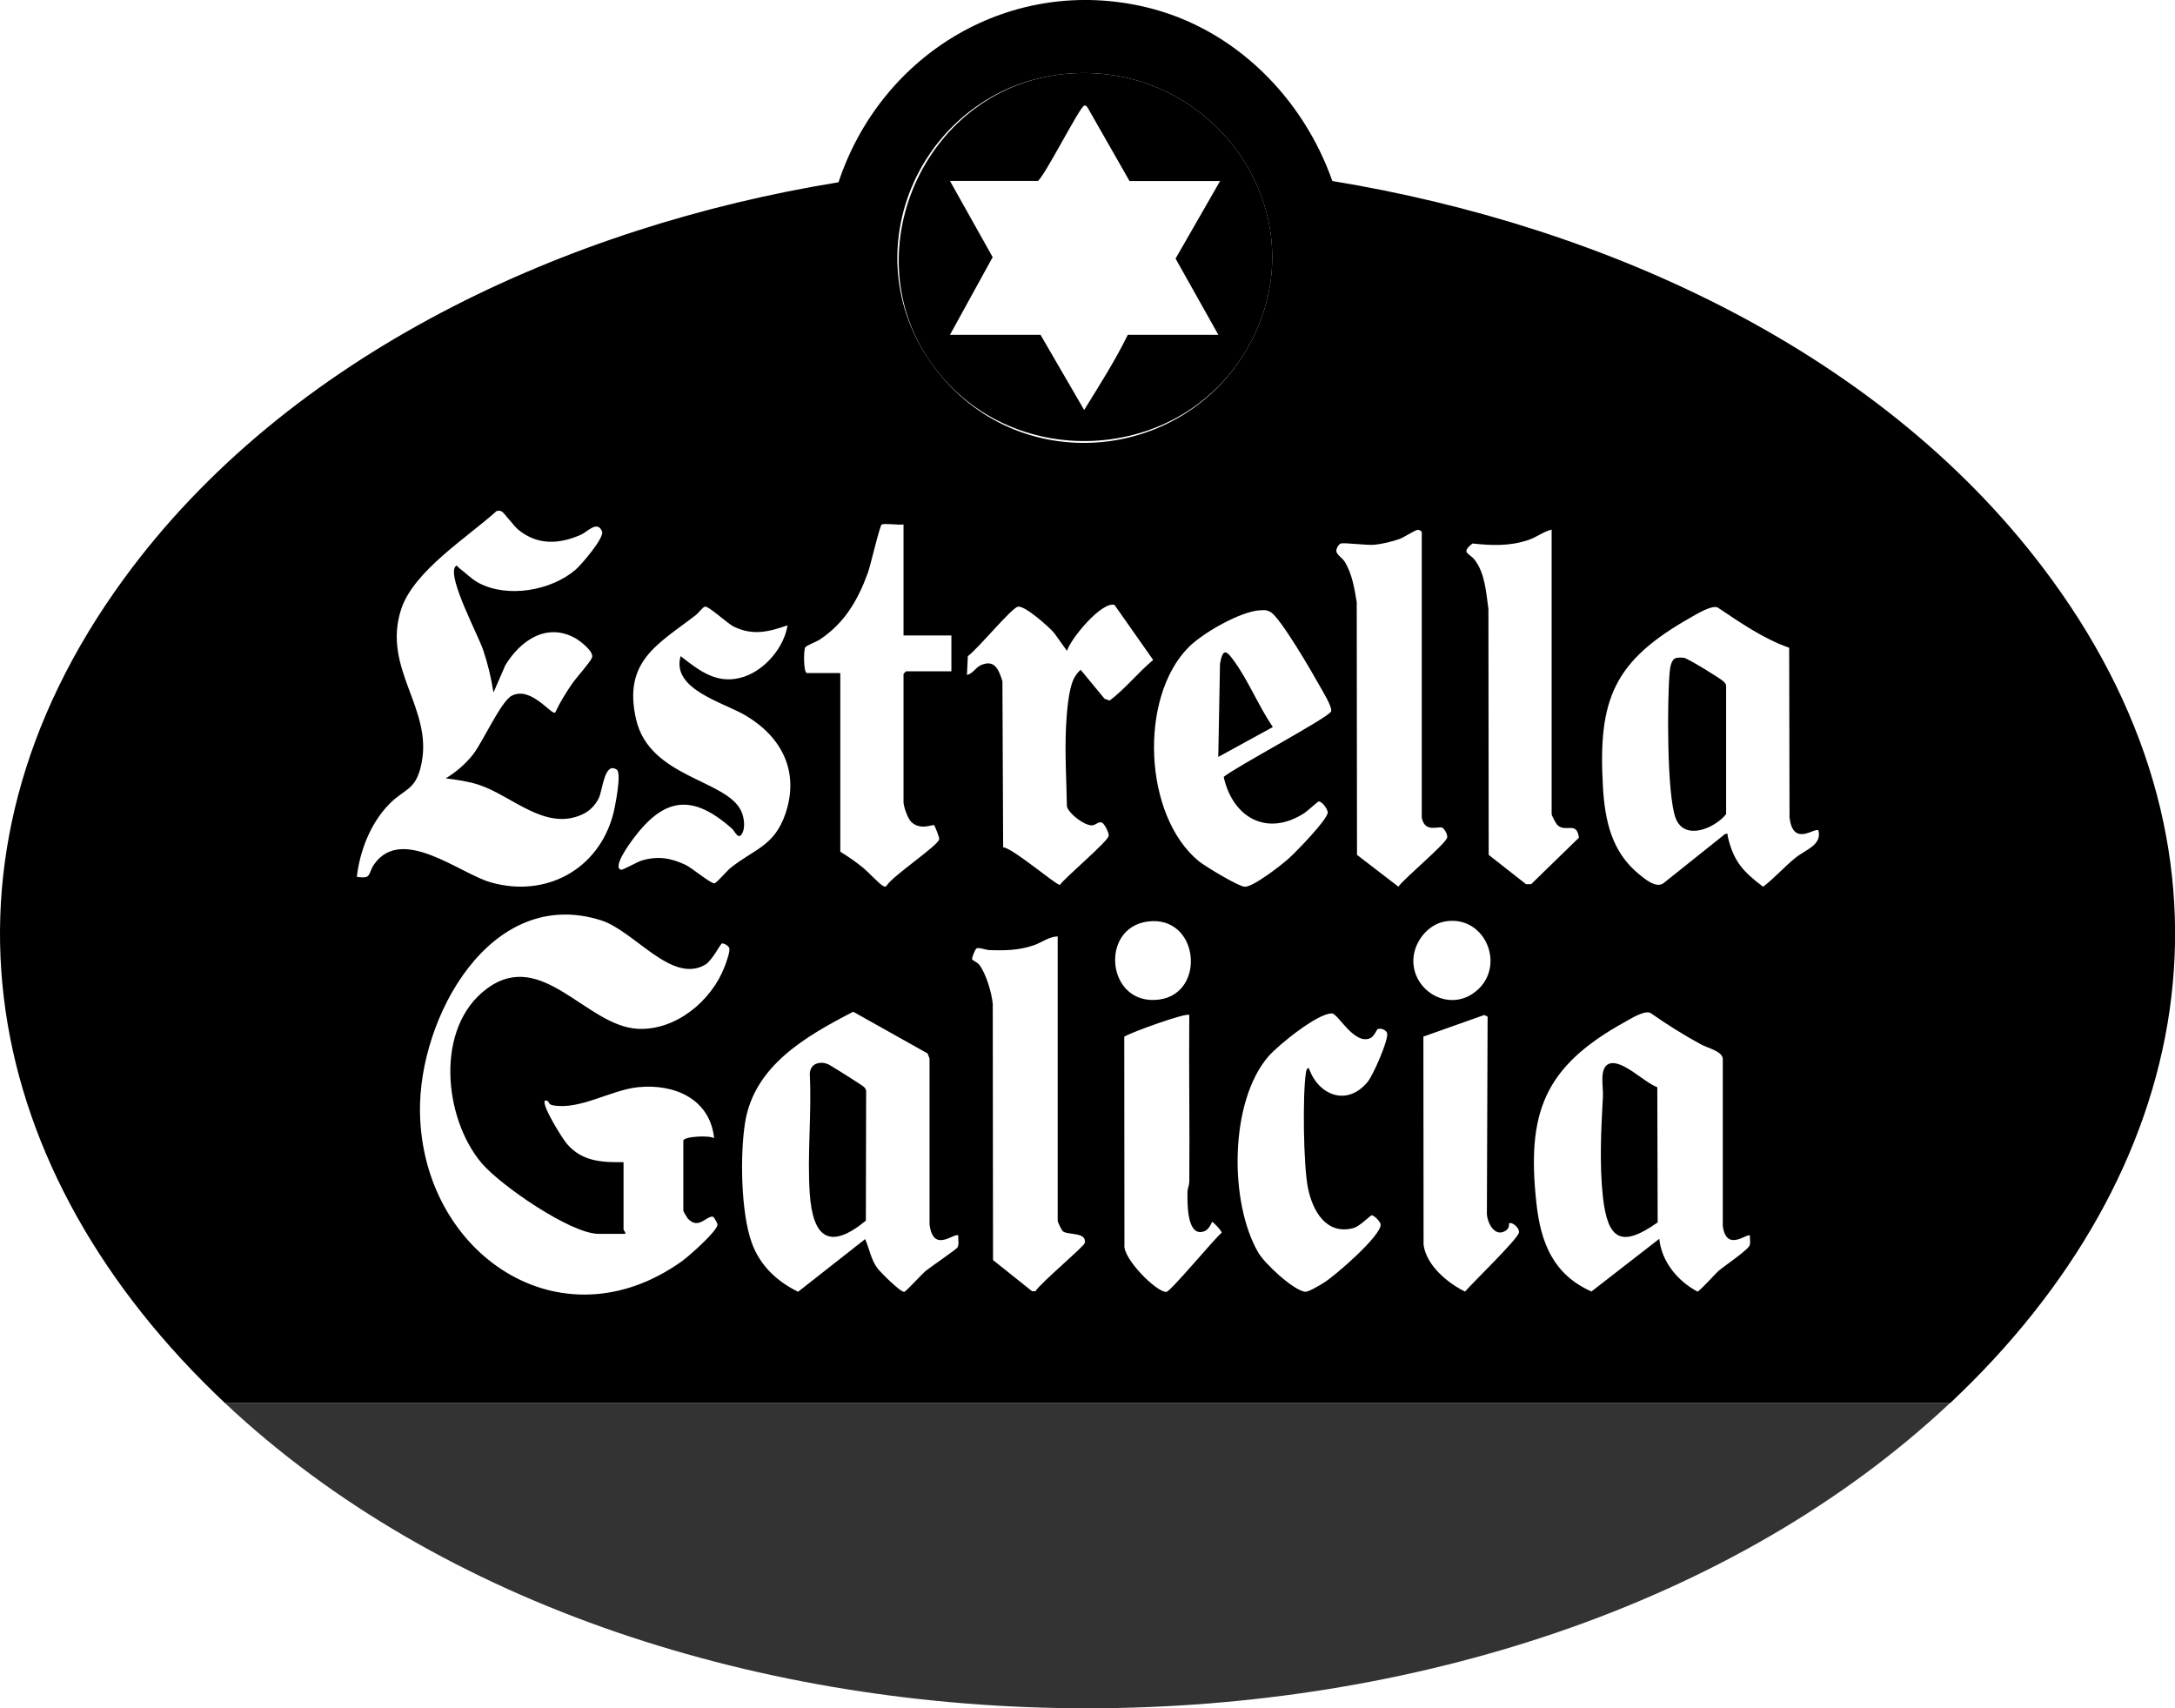
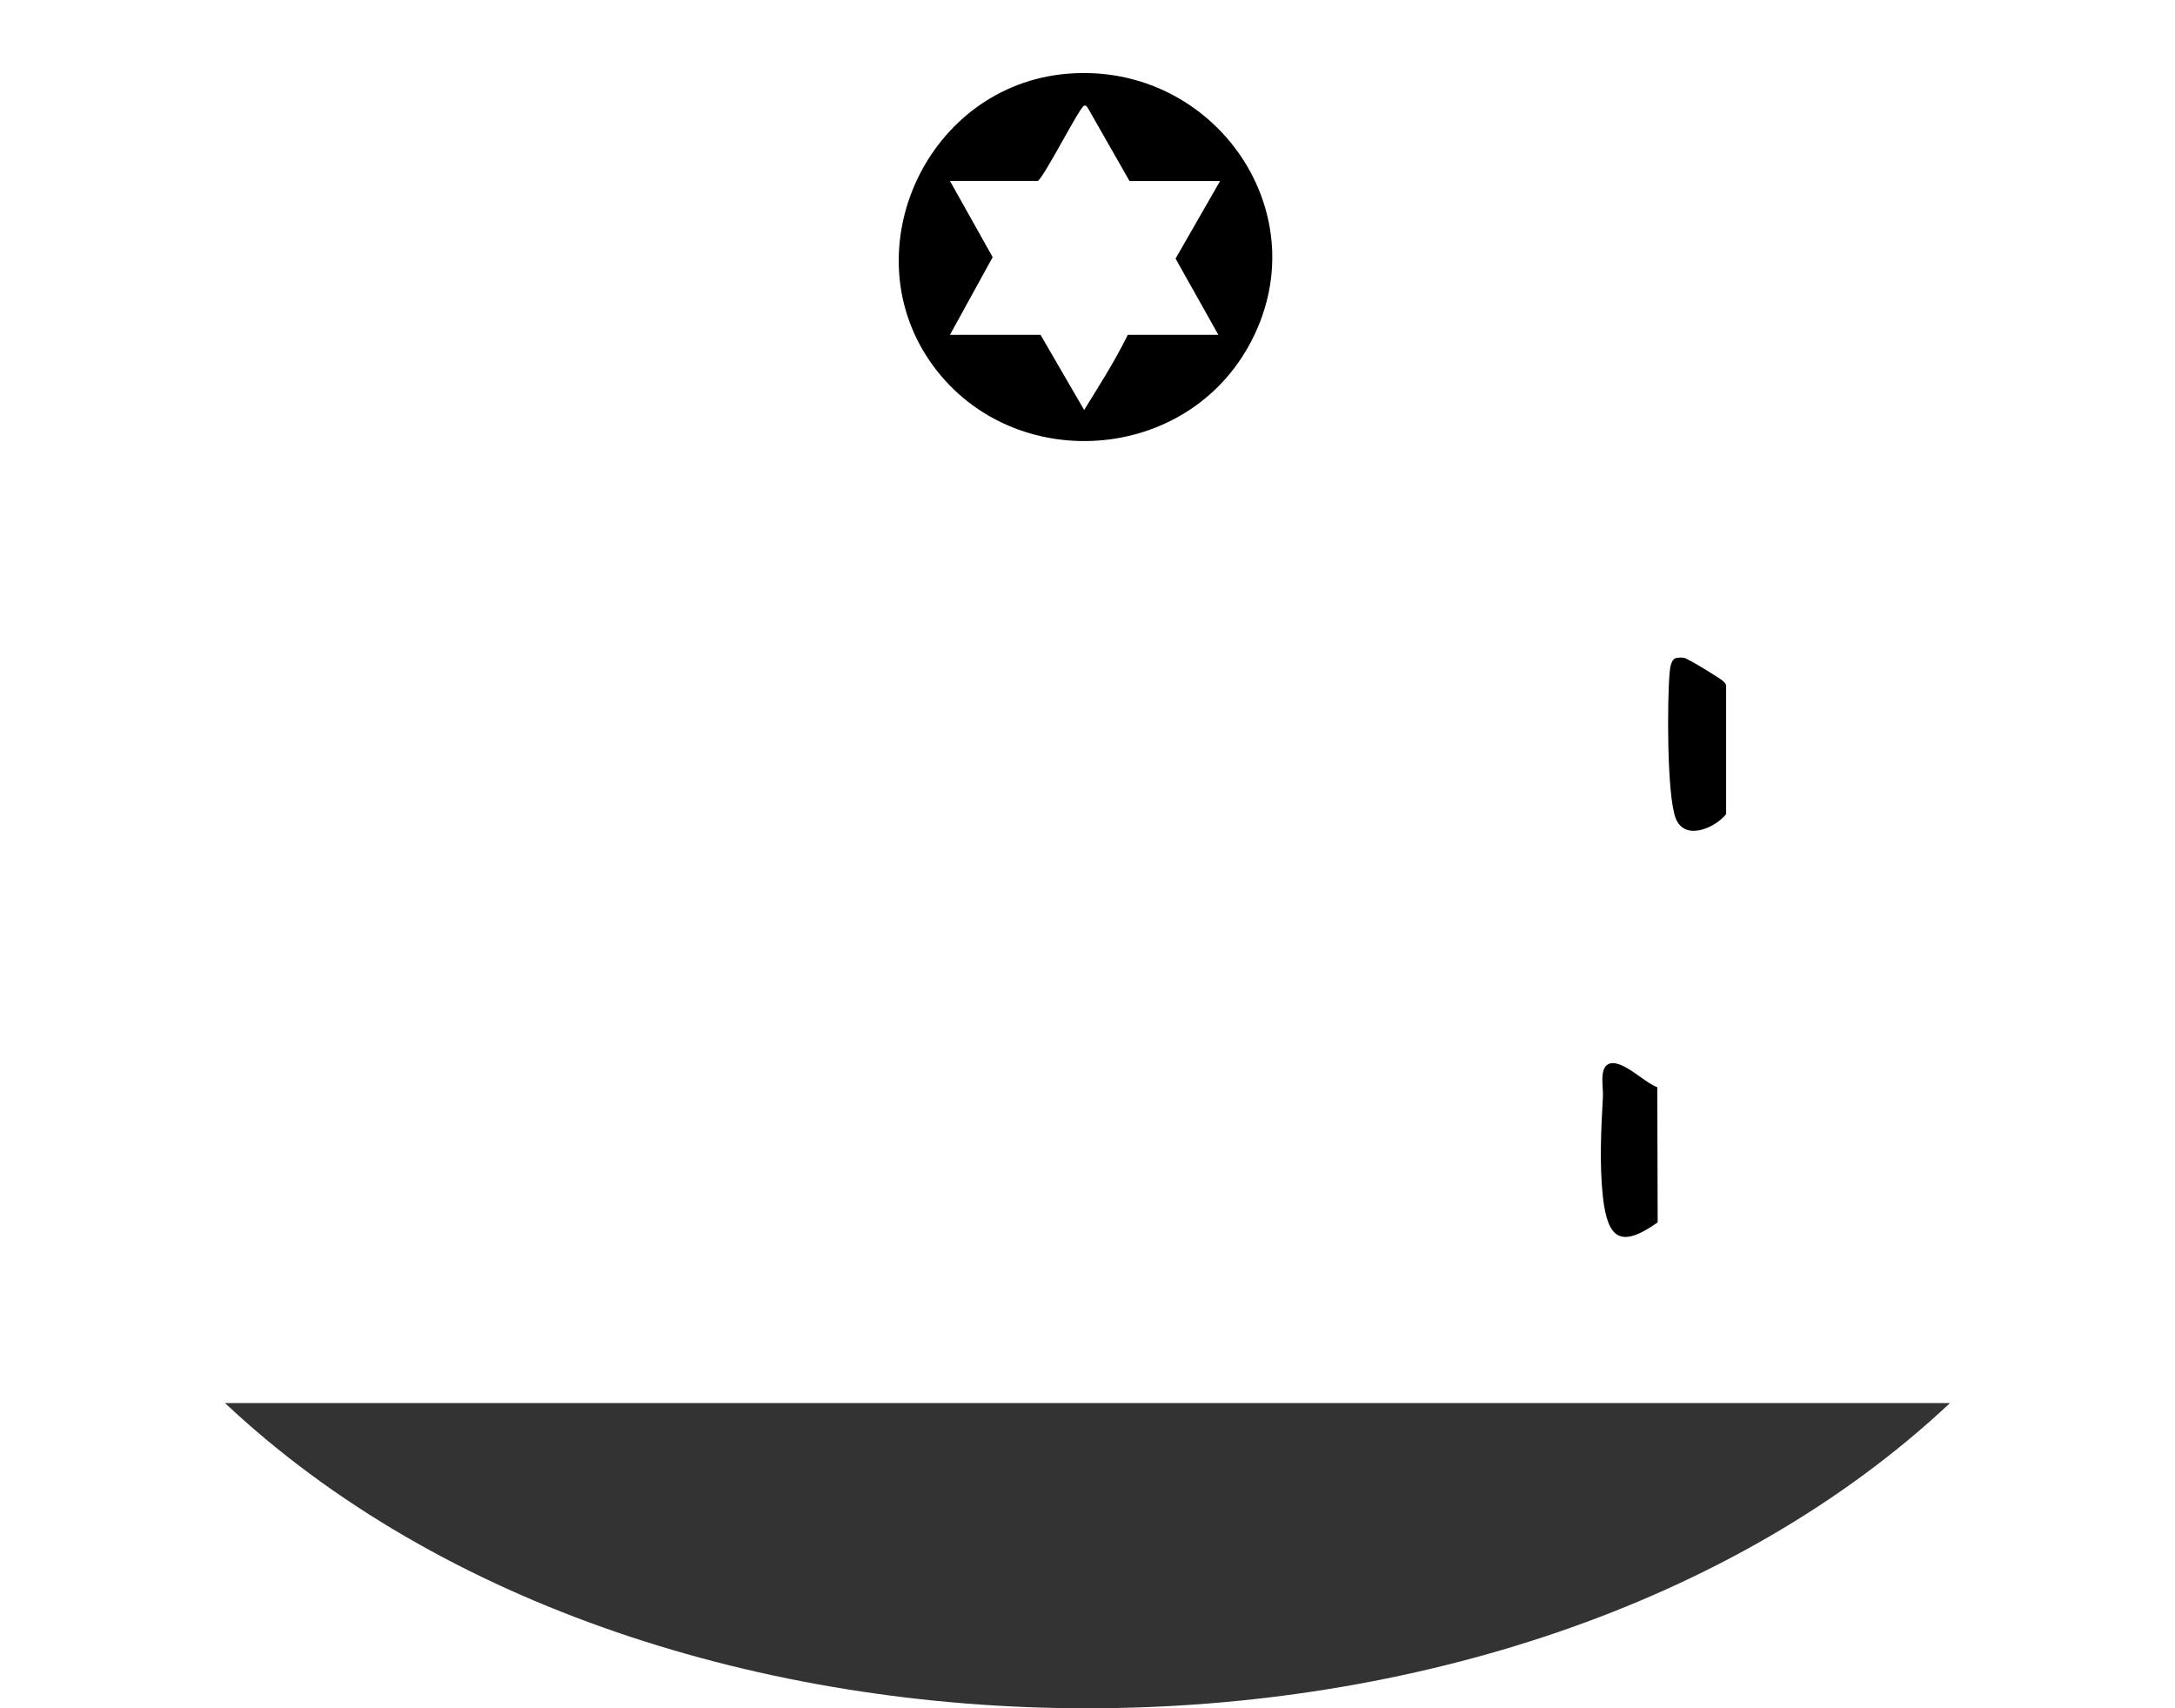
<svg xmlns="http://www.w3.org/2000/svg" id="Camada_2" data-name="Camada 2" viewBox="0 0 240.82 189.13">
  <defs>
    <style>
      .cls-1 {
        fill: #333;
      }
    </style>
  </defs>
  <g id="Camada_4" data-name="Camada 4">
    <g>
-       <path d="M24.91,155.33C-2.14,129.89-9.08,95.35,13.67,64.14,31.87,39.16,62.9,25.04,92.84,20.18,97.59,5.88,111.99-2.78,126.95.81c9.7,2.33,17.3,9.95,20.57,19.23,30.17,4.96,61.26,18.91,79.64,44.1,22.75,31.16,15.81,65.8-11.24,91.2H24.91ZM118.2,8.16c-15.48,1.28-24.18,18.8-15.26,31.8s27.85,11.64,35.27-1.57c8.18-14.57-3.68-31.58-20.01-30.23ZM54.63,76.61c-.26-1.61-.61-3.1-1.13-4.64-.59-1.73-3.87-7.85-3.13-9.18.25-.34.27-.05.47.1.72.53,1.35,1.21,2.15,1.64,3.2,1.71,8.02.87,10.73-1.45.64-.55,3.23-3.56,2.94-4.25-.52-1.25-1.61.04-2.3.35-2.43,1.09-4.85,1.21-6.98-.54-.49-.41-1.55-1.84-1.79-1.99-.2-.13-.4-.14-.62-.06-3.19,2.88-9.17,6.63-10.55,10.85-2.16,6.61,3.57,10.97,2.23,17.18-.63,2.94-1.82,2.63-3.55,4.4-2.06,2.09-3.26,5.17-3.59,8.05,1.71.28,1.19-.35,1.92-1.39,3.07-4.34,9.46,1.02,12.89,2,6.09,1.75,11.95-1.4,13.57-7.54.2-.75.96-4.53.41-4.92-1.38-.97-1.58,2.29-2,3.14-.38.78-1.01,1.43-1.8,1.79-4.12,1.93-7.81-2.07-11.5-3.27-1.2-.39-2.41-.55-3.65-.71,1.15-.68,2.21-1.61,3.03-2.65,1.07-1.36,3.08-5.88,4.29-6.5,2.12-1.09,4.38,2.17,4.8,1.87.51-1.1,1.17-2.16,1.85-3.16.49-.71,1.97-2.34,2.22-2.9.29-.65-1.26-1.84-1.81-2.16-3.19-1.8-6.12.24-7.78,2.98l-1.29,2.97ZM100.06,58.06c-.49.1-2.16-.16-2.44.02-.23.15-1.23,4.54-1.54,5.37-1.12,3.05-2.58,5.54-5.32,7.36-.36.24-1.47.65-1.6.86-.2.33-.2,2.84.19,2.84h3.69v19.78c.89.55,1.74,1.14,2.55,1.8.5.41,1.79,1.79,2.18,1.99.15.07.23.13.38,0,.66-1.11,5.65-4.4,5.84-5.16.05-.19-.49-1.51-.56-1.56-.16-.12-1.53.62-2.55-.38-.38-.38-.84-1.69-.84-2.19v-14.19s.26-.28.28-.28h5.02v-3.97h-5.3v-12.3ZM157.42,90.52v-31.6c0-.12-.28-.27-.44-.26-.33.03-1.52.83-2.02,1.01-.78.28-1.95.56-2.77.64-.88.08-3.36-.26-3.73-.14-.26.09-.51.57-.5.83.01.38.67.78.91,1.16.83,1.32,1.1,2.99,1.35,4.51l.03,27.97,4.58,3.52c.7-.96,5.21-4.71,5.4-5.42.08-.31-.27-.97-.54-1.11-.41-.2-1.96.61-2.27-1.13ZM171.81,58.63c-.91.22-1.67.84-2.55,1.14-2.07.71-4.07.63-6.22.4-1.34,1.06-.38,1.03.22,1.79,1.18,1.51,1.28,3.65,1.54,5.46l.03,27.22,4.14,3.25h.56s5.29-5.15,5.29-5.15c-.23-1.87-1.44-.54-2.36-1.38-.18-.17-.66-1.07-.66-1.24v-31.51ZM111.07,93.8c1.1.1,5.91,4.24,6.28,4.16.71-.92,5.22-4.72,5.4-5.4.08-.32-.45-1.34-.73-1.49-.33-.17-.7.26-1.06.3-.83.09-2.61-1.27-2.83-2.08-.05-2.92-.24-5.9-.1-8.81.07-1.41.26-4.17.88-5.37.18-.36.44-.69.74-.96l2.65,3.21.56.2c1.74-1.31,3.13-3.09,4.82-4.5l-4.28-6.09c-1.42-.41-4.85,3.72-5.26,5.09l-1.42-1.98c-.53-.64-3.28-3.1-4.03-2.91s-4.52,4.78-5.53,5.47l-.1,2.08c.7-.14.93-.84,1.63-1.12,1.49-.6,1.92.62,2.3,1.82l.08,18.38ZM87.19,69.23c-2.08.73-3.83,1.16-5.93.15-.71-.34-2.81-2.32-3.21-2.22-.26.07-.7.7-.99.92-4.19,3.24-8.12,5.09-6.63,11.56s10,6.65,11.63,10.14c.34.72.51,1.94.04,2.61-.39.56-.78-.42-1.05-.65-4.38-3.88-7.49-3.52-10.97,1.16-.36.49-2.29,3.11-1.33,3.39.21.06,1.82-.89,2.36-1.04,1.75-.5,3.17-.27,4.8.5.68.32,2.85,2.13,3.2,2.04.29-.08,1.35-1.36,1.75-1.68,2.58-2.09,4.86-2.39,6.1-6.01,1.58-4.64-.37-8.48-4.37-10.87-2.5-1.49-8.28-2.9-7.23-6.59,2.16,1.69,4.14,3.23,7.02,2.28,2.35-.78,4.44-3.27,4.82-5.69ZM198.1,71.71c-2.88-1.01-5.42-2.79-7.94-4.47-.68-.24-2.21.69-2.89,1.08-8.56,4.82-10.36,9.01-9.79,18.8.22,3.75.97,7.19,3.98,9.65.67.55,1.9,1.6,2.72,1.01l6.84-5.46c.42-.06.22.06.28.28.64,2.76,1.68,3.88,3.91,5.57,1.28-.97,2.33-2.19,3.58-3.2,1.11-.9,2.96-1.41,2.55-3.03-.4-.4-2.8,1.9-3.2-1.44l-.04-18.79ZM139.4,67.57c-2.18.19-6.28,2.54-7.82,4.11-5.51,5.59-4.96,18.64,1.15,23.66.69.56,4.43,2.83,5.11,2.83.97,0,4.01-2.38,4.83-3.11.77-.68,4.32-4.32,4.34-5.11.01-.35-.66-1.28-1.01-1.22-.1.02-1.26,1.07-1.57,1.28-4.15,2.68-7.95.5-8.94-4,1.23-1.05,11.67-6.59,11.89-7.25.16-.49-.96-2.27-1.27-2.84-.78-1.41-4.38-7.62-5.45-8.17-.52-.27-.7-.21-1.25-.17ZM69.21,136.6h-2.93c-3.1,0-10.93-5.42-12.97-7.85-4.21-5.01-5.18-15.01.59-19.29,6.12-4.55,11.02,4.16,16.73,4.44,4.21.2,8.16-3.1,9.6-6.88.17-.45.64-1.69.51-2.08-.07-.23-.61-.54-.81-.49-.15.03-1.08,1.89-1.83,2.34-3.71,2.2-7.86-3.73-11.54-4.9-12.26-3.89-20.21,10.78-20.06,21.2.22,15.66,15.52,26.19,29.03,16.52.71-.51,3.92-3.33,3.91-4.04,0-.14-.39-.85-.5-.87-.73-.12-1.59,1.5-2.8.19-.07-.08-.48-.79-.48-.84v-7.76c0-.48,2.89-.63,3.41-.28-.46-4.36-4.4-6.05-8.4-5.65-3.02.3-6.44,2.55-9.45,2.01-.65-.12-.32-.6-.89-.52-.39.48,1.95,4.23,2.47,4.82,1.66,1.91,3.84,2.03,6.24,1.99v7.48c0,.06.26.27.19.47ZM127.09,102.02c-5.42.69-4.56,9.41,1.26,8.64,5.24-.7,4.43-9.37-1.26-8.64ZM160.02,102.01c-2.05.34-3.63,2.5-3.53,4.56.16,3.23,3.83,5.32,6.6,3.42,3.86-2.64,1.51-8.75-3.07-7.98ZM117.1,103.67c-.99.03-1.78.7-2.69,1-1.65.54-3.06.57-4.79.52-.46-.01-1.1-.3-1.47-.21-.16.04-.55,1.02-.52,1.22.02.1.57.33.78.59.76.95,1.4,3.14,1.51,4.36l.03,28.35,4.32,3.45h.38c.51-.87,5.39-4.96,5.46-5.34.24-1.25-1.91-.85-2.43-1.3-.14-.12-.57-1.02-.57-1.13v-31.51ZM106.12,136.79c-.4-.42-2.8,2.07-3.2-1.25v-18.35s-.21-.56-.21-.56l-8.24-4.62c-5.2,2.69-10.95,5.95-11.97,12.25-.57,3.53-.48,9.97.74,13.34.9,2.49,2.78,4.27,5.13,5.41l7.42-5.83c.47,1.07.64,2.23,1.34,3.2.31.43,2.59,2.71,2.99,2.64.21-.04,1.9-1.91,2.3-2.25.54-.46,3.48-2.46,3.59-2.66.21-.35.06-.92.09-1.32ZM193.76,136.79c-.3-.32-2.61,1.89-3.01-1.06v-18.54c-.12-.84-1.61-1.13-2.42-1.57-1.94-1.05-3.8-2.23-5.61-3.49-.7-.28-2.13.64-2.84,1.03-8.89,4.92-10.88,9.99-9.76,20.09.48,4.35,1.87,7.86,6.09,9.73l7.51-5.83c.25,2.53,2.06,4.7,4.23,5.84.26-.05,1.96-1.97,2.39-2.34.65-.55,3.3-2.31,3.41-2.84.07-.32-.02-.71,0-1.04ZM152.53,113.93c-.09.05-.39.82-.8,1-1.78.81-3.57-2.7-4.24-2.73-1.55-.08-5.94,3.49-7.02,4.72-4.36,5-4.39,16.22-1.14,21.77.72,1.22,3.83,4.12,5.16,4.32.38.06,1.69-.76,2.12-1.02,1.23-.77,6.29-5.15,6.26-6.42,0-.28-.74-1.07-1.01-1.02-.15.03-1.34,1.24-2.01,1.41-3.02.8-4.52-1.92-5.03-4.44s-.6-10.28-.23-12.74c.03-.17.08-.57.33-.52,1.07,3.05,4.27,4.26,6.52,1.5.6-.74,2.29-4.58,2.15-5.35-.07-.38-.74-.65-1.06-.46ZM131.68,112.37c-.31-.3-6.4,1.9-7.2,2.4l.02,23.04c-.21,1.49,3.52,5.24,4.63,5.22.45,0,5.3-5.87,6.13-6.55.04-.21-.95-1.2-1.03-1.2-.12,0-.3,1.1-1.33,1.12-1.51.02-1.43-3.4-1.42-4.43,0-.36.19-.73.2-1.13.06-6.15-.06-12.31,0-18.46ZM167.08,135.46s.07.48-.3.74c-1.22.88-2.1-.76-2.15-1.81l.08-21.84-.37-.18-6.74,2.39.02,23.04c.3,2.28,2.64,4.23,4.59,5.19.82-.96,5.86-5.82,5.97-6.54.08-.57-.84-1.24-1.11-1Z" />
      <path class="cls-1" d="M215.91,155.33c-47.97,45.03-143.06,45.09-191,0h191Z" />
      <path d="M118.2,8.16c16.33-1.35,28.2,15.66,20.01,30.23-7.42,13.21-26.71,14.05-35.27,1.57s-.22-30.52,15.26-31.8ZM125.05,20.02l-4.57-8.01c-.12-.16-.18-.38-.44-.31-.48.11-4.21,7.51-5.11,8.33h-9.75l4.73,8.44-4.73,8.6h10.03l4.83,8.32c1.68-2.72,3.43-5.46,4.83-8.32h10.03l-4.74-8.44,4.93-8.59h-10.03Z" />
      <path d="M183.5,120.36l.04,14.97c-4.06,2.87-5.53,1.89-6.06-2.8-.4-3.62-.2-7.54,0-11.16.06-1.04-.46-3.24.74-3.62,1.44-.45,3.87,2.12,5.27,2.61Z" />
-       <path d="M90.55,117.71c.45-.1.72-.05,1.14.11.23.09,3.78,2.33,3.94,2.49.15.14.26.27.27.49l-.03,14.34c-4.05,3.32-5.87,1.86-6.21-2.99-.3-4.3.23-8.92,0-13.25.02-.58.31-1.06.9-1.19Z" />
      <path d="M185.57,72.86c.27-.08.61-.07.9-.03.39.06,4.09,2.31,4.38,2.63.13.15.27.26.27.48v14.19c-1.22,1.54-4.58,3.02-5.58.47s-.95-13.21-.67-16.19c.05-.5.15-1.39.71-1.57Z" />
-       <path d="M134.89,83.8l.19-10.31c.33-1.83.74-1.45,1.59-.27,1.56,2.17,2.73,5.03,4.26,7.27l-6.04,3.31Z" />
    </g>
  </g>
</svg>